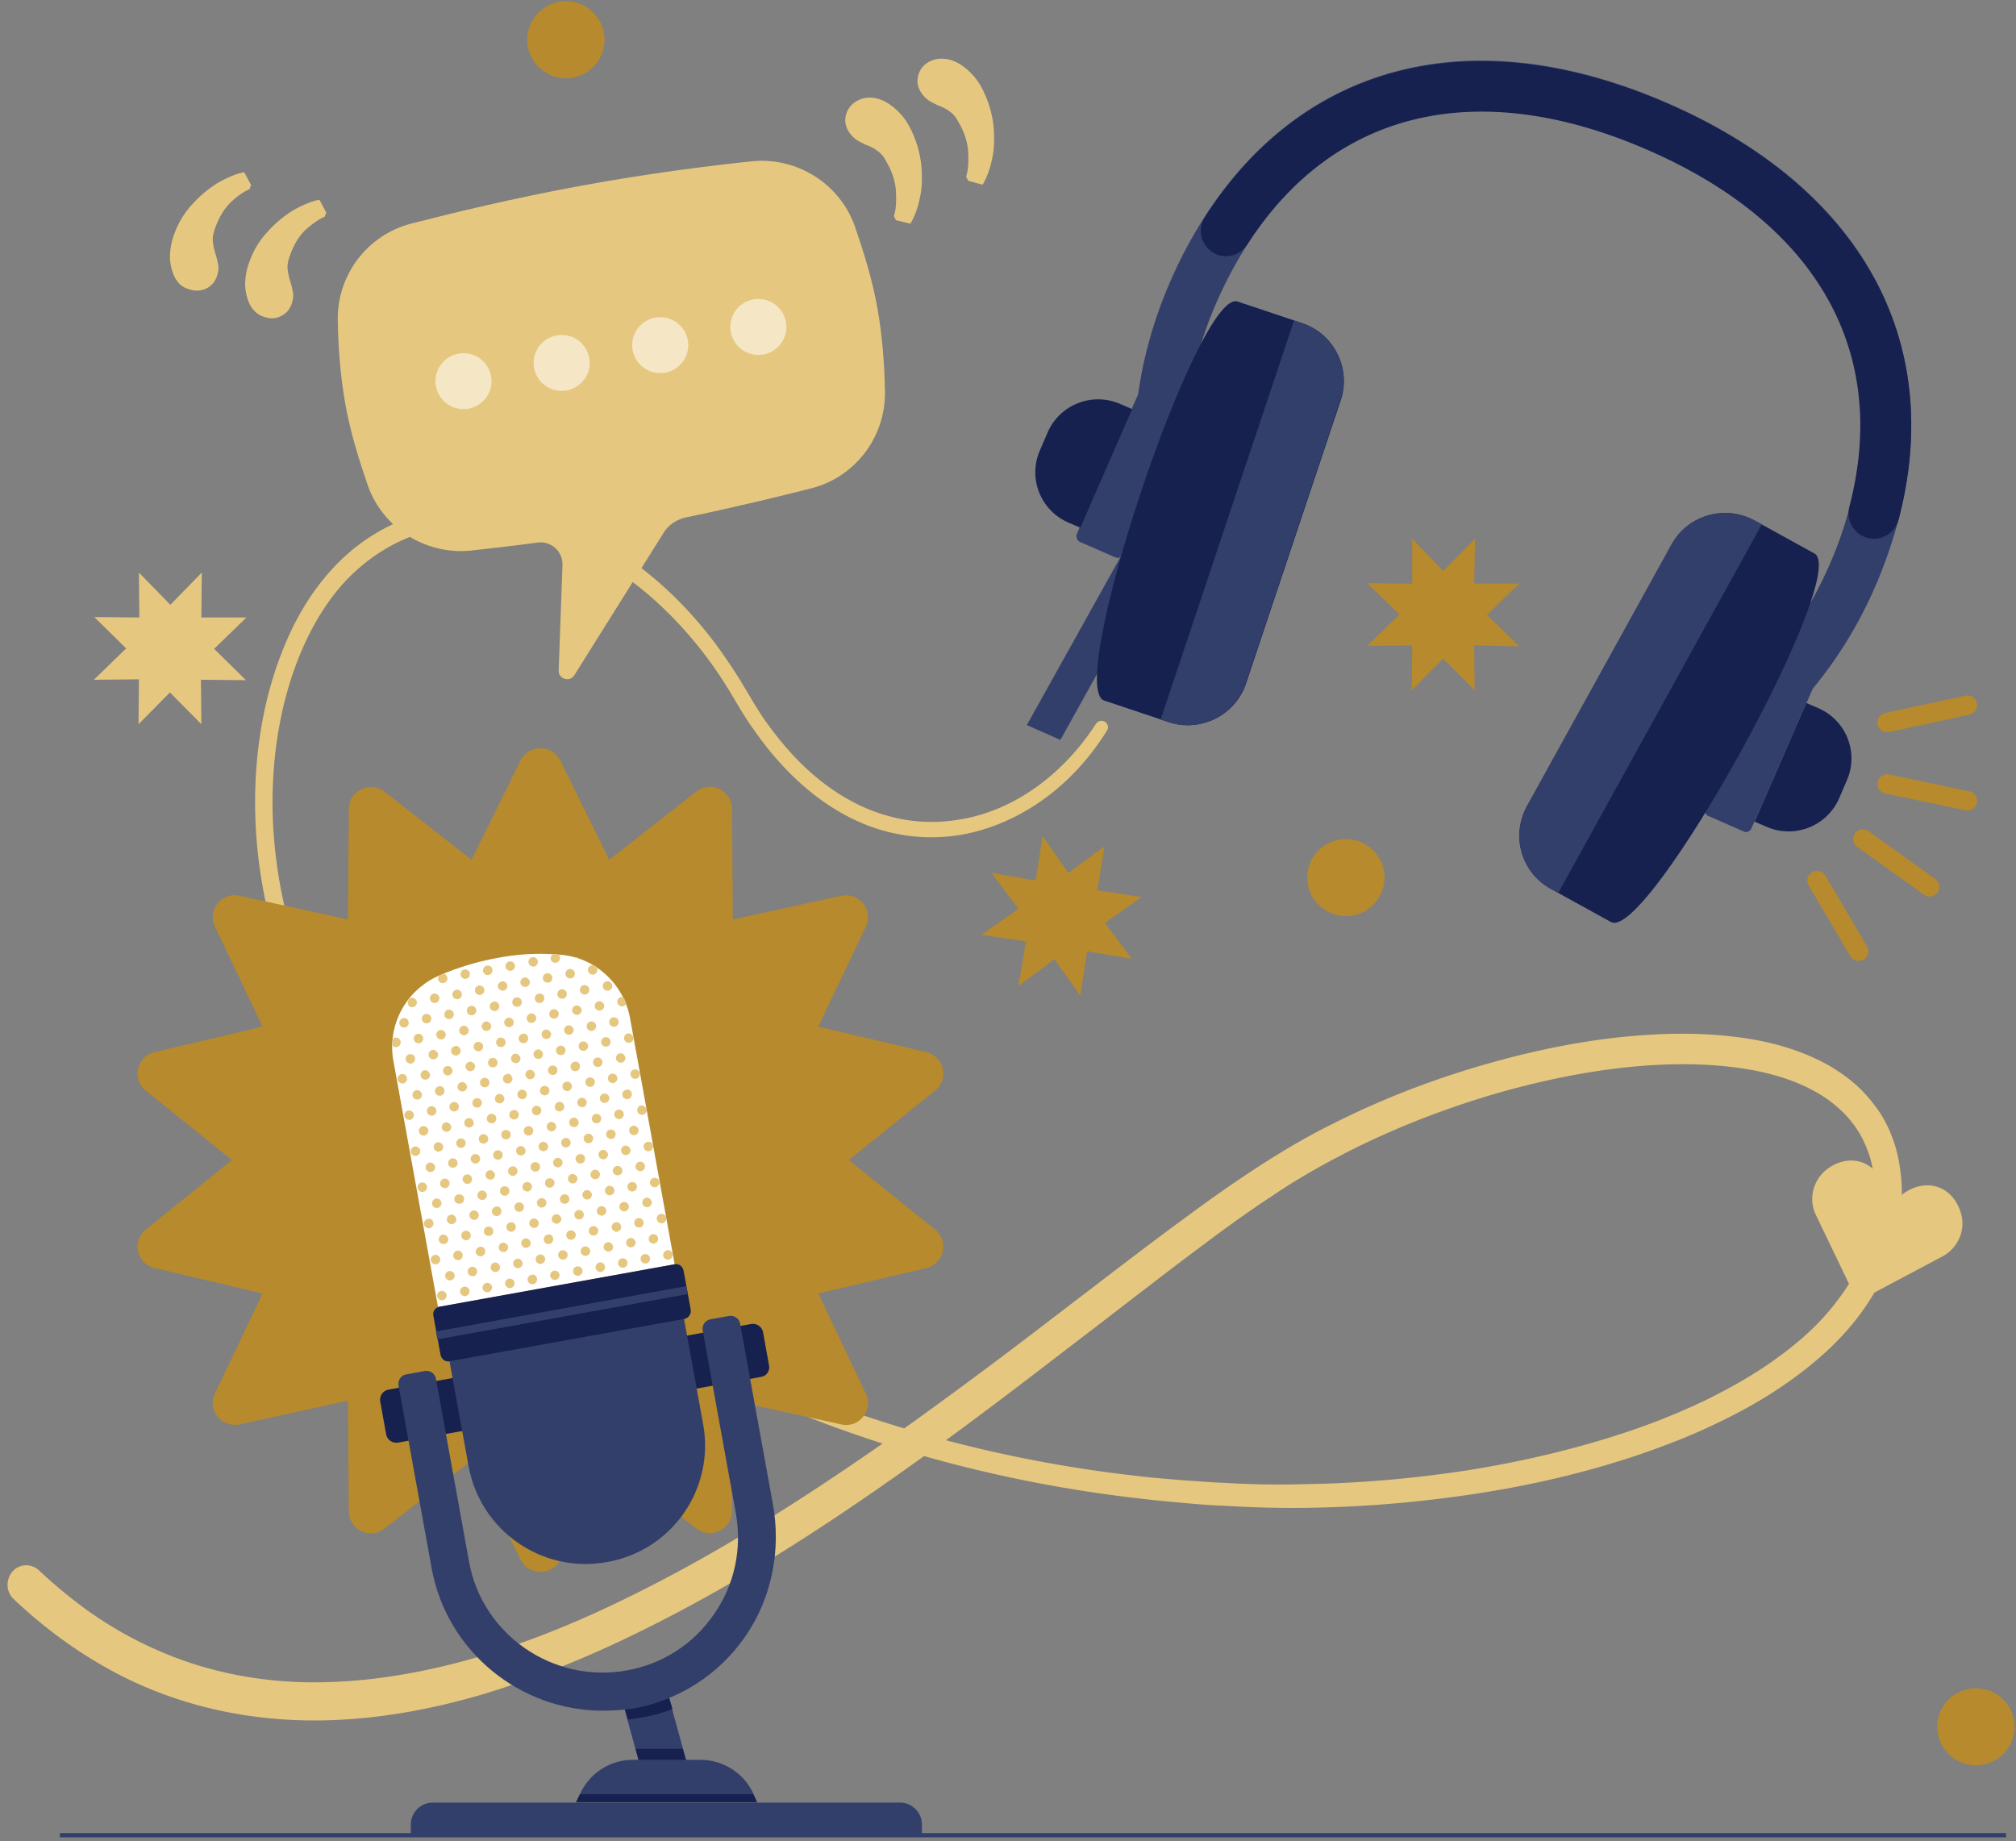
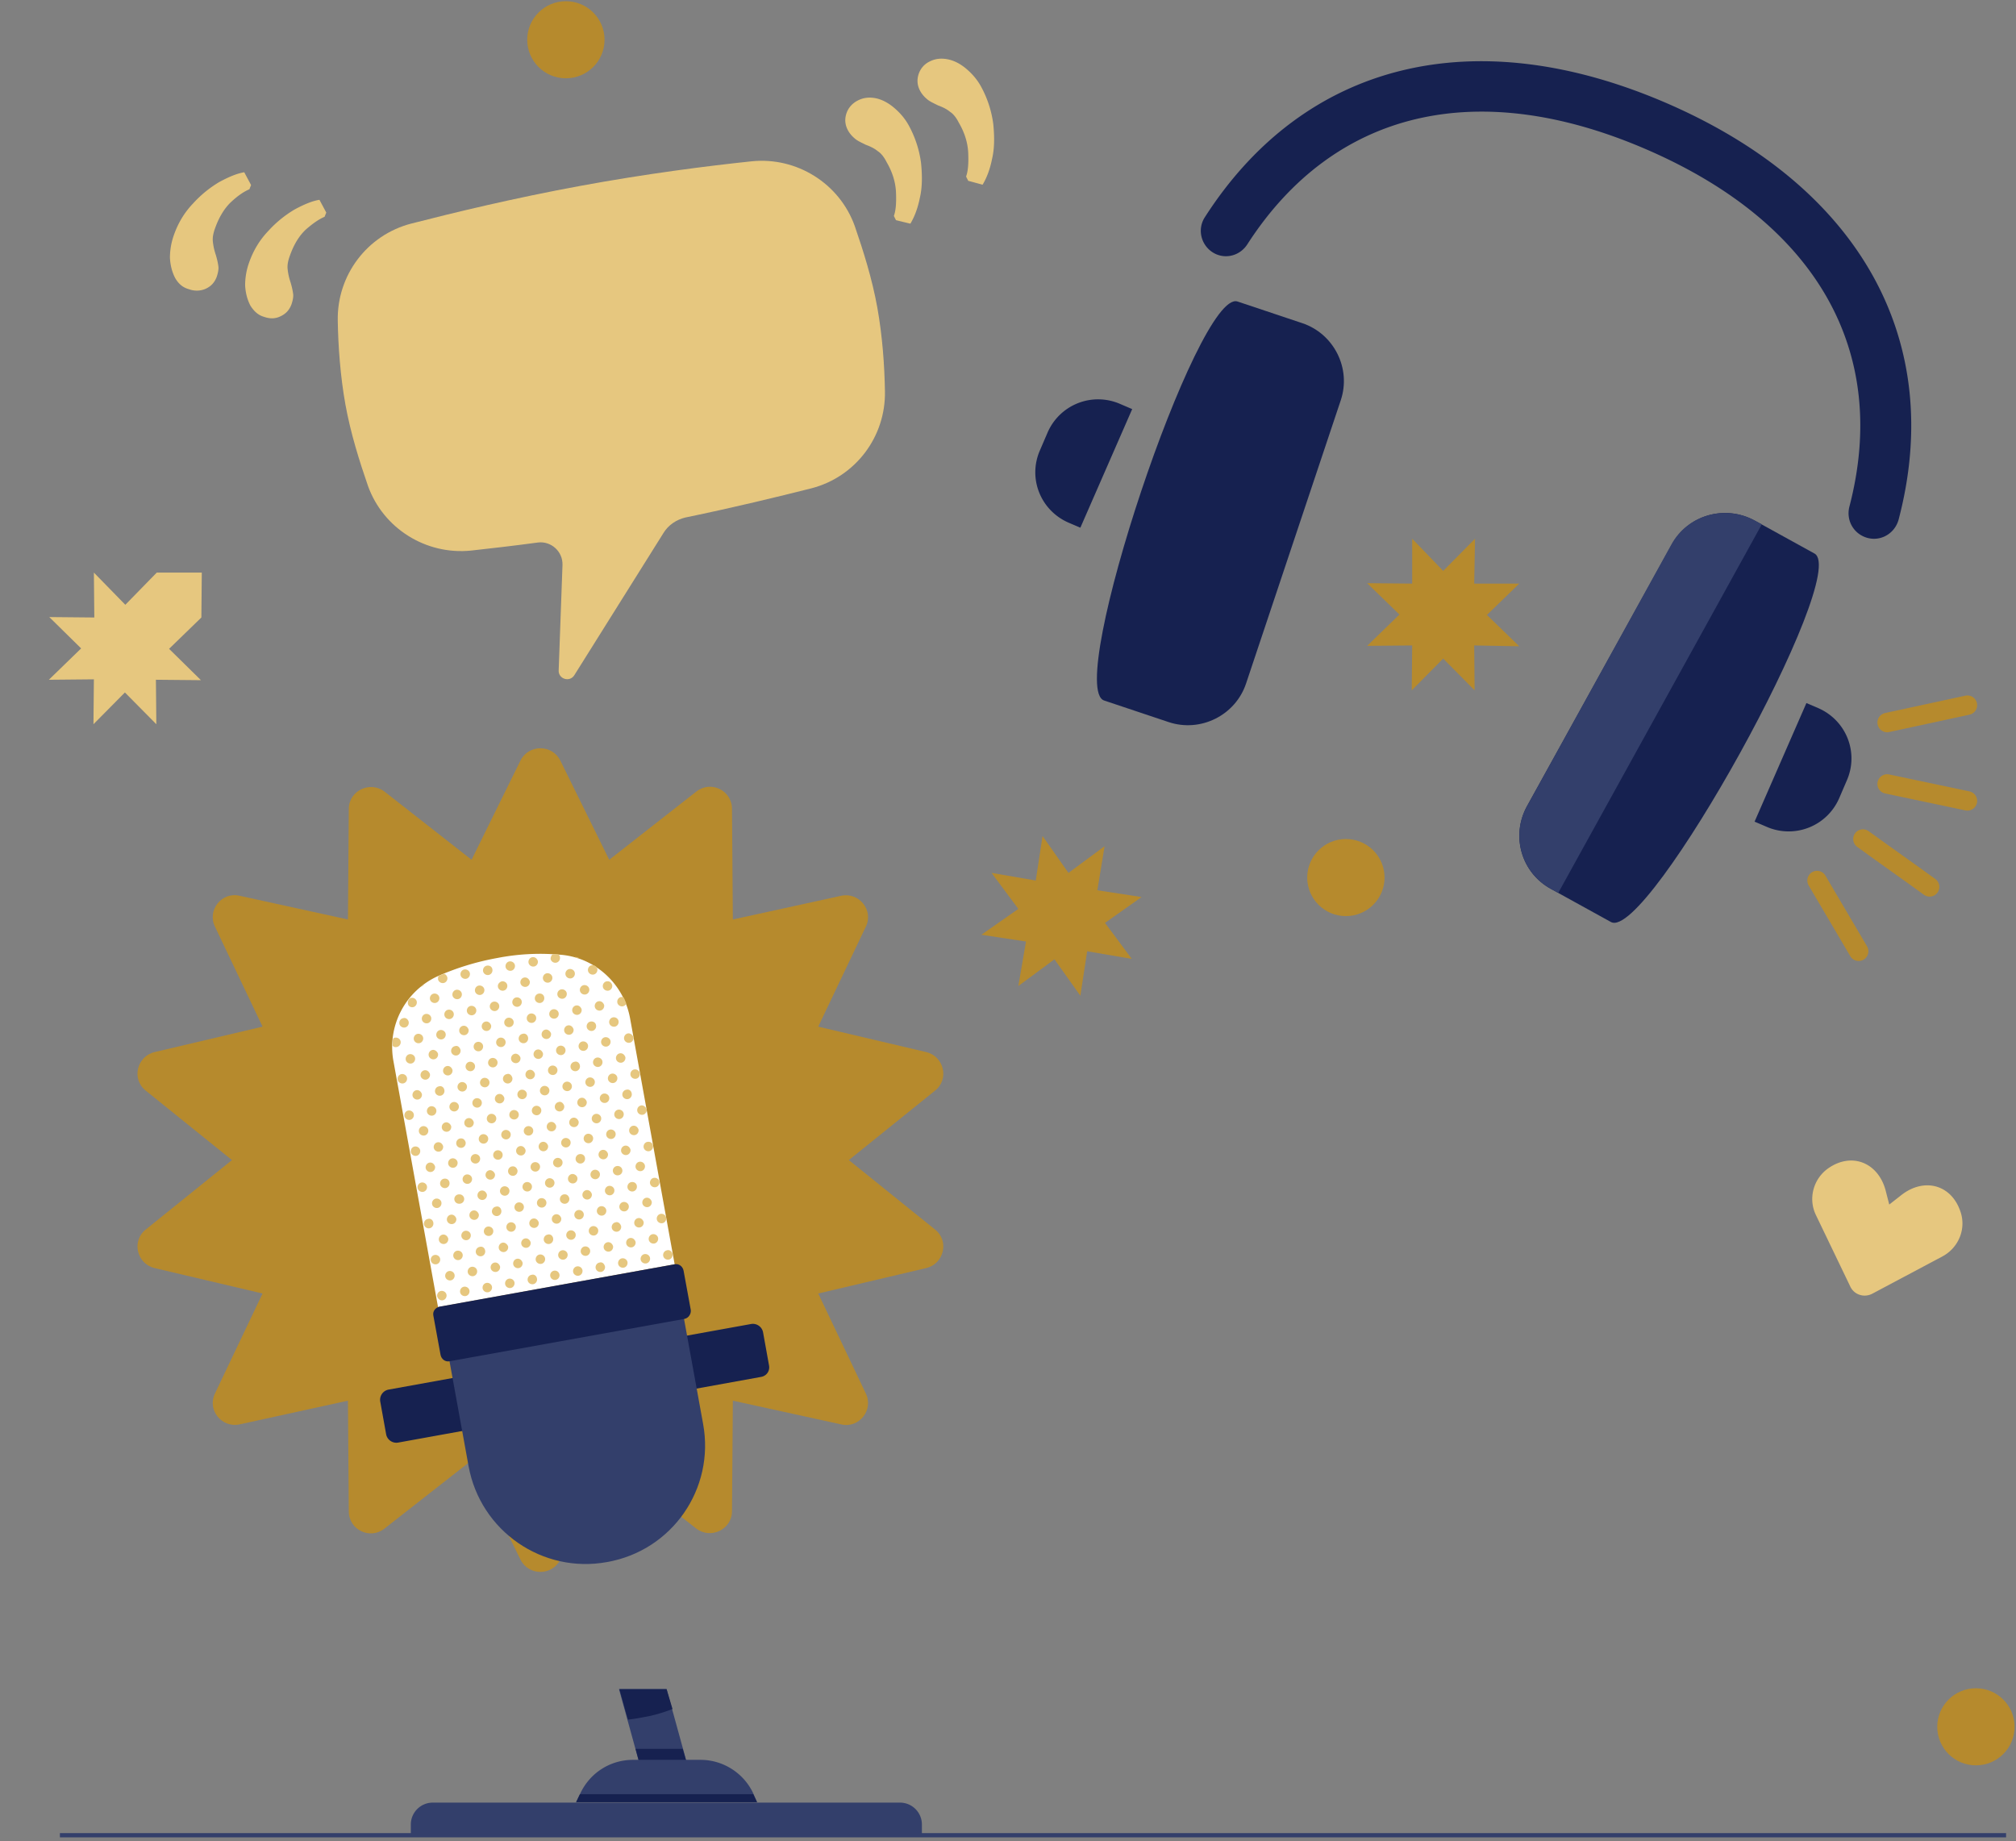
<svg xmlns="http://www.w3.org/2000/svg" width="392" height="358" viewBox="0 0 392 358" fill="none">
  <rect x="0" y="0" width="392" height="358" fill="#808080" stroke="none" />
-   <path d="M215.002 140.466c.464.397.575 1.071.252 1.588-2.906 4.655-6.488 8.783-10.682 12.112-4.462 3.541-9.54 6.177-15.002 7.577-5.463 1.4-11.156 1.4-16.618.082-5.463-1.318-10.541-4.036-15.003-7.577-4.462-3.542-8.309-7.907-11.54-12.601-.847-1.153-1.616-2.389-2.385-3.624l-2.155-3.624c-1.461-2.388-3-4.694-4.693-6.918-6.693-8.813-15.079-16.225-24.773-20.755-4.847-2.306-9.925-3.871-15.156-4.447-5.232-.577-10.463-.165-15.464 1.4-5.001 1.565-9.54 4.365-13.387 8.071-3.847 3.706-6.847 8.401-9.156 13.425-4.616 10.13-6.462 21.578-6.231 32.862.307 11.283 2.693 22.566 7 32.944 4.232 10.377 10.31 19.848 17.696 28.084a132.675 132.675 0 005.693 5.93c2 1.895 4.078 3.707 6.155 5.519a227.402 227.402 0 0012.848 10.377c17.542 13.177 36.853 23.637 57.01 31.297 20.234 7.659 41.314 12.601 62.626 14.907 2.692.329 5.308.494 8.001.741 2.693.165 5.385.412 8.001.494 5.386.33 10.694.412 16.08.247 10.694-.164 21.388-1.153 32.005-2.8 10.54-1.729 21.003-4.2 31.159-7.659a132.283 132.283 0 0014.849-6.095c4.77-2.388 9.463-5.024 13.771-8.236 4.308-3.13 8.309-6.754 11.463-11.036 3.232-4.201 5.617-9.06 6.617-14.249.538-2.553.692-5.271.538-7.906-.153-2.636-.615-5.189-1.615-7.495-1.847-4.694-5.463-8.318-9.848-10.789-4.385-2.471-9.463-3.871-14.618-4.612-5.154-.742-10.386-.906-15.695-.659-10.54.494-21.08 2.553-31.312 5.436-10.233 2.965-20.311 6.836-29.928 11.777-4.77 2.471-9.464 5.106-13.926 8.154-4.539 2.965-9.001 6.177-13.387 9.471-8.847 6.589-17.541 13.425-26.312 20.096-8.77 6.754-17.618 13.507-26.619 20.014-18.003 13.013-36.545 25.284-56.471 35.085-9.925 4.942-20.234 9.142-30.852 12.354-10.617 3.13-21.695 5.106-32.851 5.106-11.156 0-22.465-2.059-33.006-6.588-5.231-2.224-10.232-5.107-14.925-8.401-3.686-2.588-7.182-5.48-10.488-8.597-1.528-1.44-1.592-3.828-.206-5.404 1.328-1.511 3.657-1.565 5.12-.186a96.237 96.237 0 009.498 7.845c4.308 3.047 8.924 5.683 13.694 7.742 9.54 4.2 19.927 6.177 30.313 6.177 10.463 0 20.926-1.812 31.082-4.695 10.232-2.965 20.157-7 29.851-11.777 19.388-9.471 37.776-21.496 55.702-34.262a1025.939 1025.939 0 0026.542-19.766c8.771-6.672 17.542-13.507 26.543-20.096 4.462-3.295 9.002-6.507 13.695-9.554 4.693-3.047 9.54-5.93 14.541-8.401 9.924-5.024 20.311-8.977 30.928-11.942s21.465-5.024 32.544-5.518c5.539-.247 11.078-.082 16.695.741 5.539.824 11.155 2.389 16.31 5.271 2.539 1.483 5.078 3.295 7.155 5.601 1.077 1.153 2 2.388 2.924 3.706.846 1.4 1.615 2.8 2.154 4.283 1.231 2.965 1.769 6.177 2 9.306.154 3.13-.077 6.26-.692 9.389-1.231 6.177-4.078 11.778-7.694 16.555-3.616 4.777-8.001 8.648-12.617 12.024-4.616 3.377-9.54 6.177-14.541 8.566-5.001 2.471-10.156 4.447-15.387 6.259-10.464 3.542-21.158 6.012-32.006 7.66a240.03 240.03 0 01-32.62 2.718c-5.463.082-10.925-.083-16.311-.412-2.692-.083-5.462-.33-8.155-.577-2.693-.247-5.462-.494-8.155-.823-21.619-2.471-43.084-7.577-63.549-15.484a240.661 240.661 0 01-57.856-32.121c-4.462-3.376-8.77-6.918-13.002-10.542-2.077-1.894-4.231-3.706-6.232-5.682-2.077-1.977-4-4.036-5.924-6.177-7.54-8.566-13.848-18.449-18.233-29.238-4.386-10.79-6.925-22.567-7.156-34.345-.23-11.777 1.77-23.802 6.694-34.508 2.462-5.354 5.77-10.295 9.925-14.331 4.154-4.036 9.232-7.083 14.617-8.73 5.386-1.73 11.08-2.142 16.619-1.483 5.539.66 10.924 2.306 16.002 4.777 10.156 4.859 18.849 12.601 25.697 21.743a113.867 113.867 0 014.847 7.166l2.154 3.623a89.659 89.659 0 002.231 3.542c3.154 4.53 6.77 8.73 11.002 12.107 4.231 3.377 9.001 5.93 14.079 7.165 5.078 1.318 10.386 1.236 15.541 0 5.078-1.235 9.925-3.706 14.156-7.083 3.852-3.074 7.194-6.83 9.91-11.021.421-.649 1.318-.793 1.905-.29z" fill="#E6C77F" />
  <path d="M166.208 43.968c-2.974-8.318-11.317-13.507-20.073-12.601-8.591.906-20.322 2.388-33.291 4.777-12.97 2.388-24.534 5.189-32.878 7.33-8.59 2.224-14.456 10.048-14.29 18.86.082 5.024.495 10.79 1.486 16.308.991 5.518 2.726 11.036 4.378 15.813 2.974 8.318 11.318 13.507 20.074 12.601 3.717-.412 8.095-.906 12.969-1.565 2.561-.329 4.874 1.73 4.791 4.365l-.743 20.508c-.083 1.647 2.148 2.388 3.056.906l17.348-27.673c.909-1.483 2.478-2.553 4.213-2.965 9.582-1.977 18.008-4.036 24.534-5.683 8.591-2.224 14.457-10.048 14.291-18.86-.082-5.024-.495-10.79-1.487-16.308-.991-5.518-2.726-11.036-4.378-15.813z" fill="#E6C77F" />
-   <path d="M90.128 79.548c3.011 0 5.452-2.434 5.452-5.436s-2.441-5.436-5.452-5.436-5.452 2.434-5.452 5.436 2.44 5.436 5.452 5.436zM109.21 76.006c3.011 0 5.452-2.433 5.452-5.436 0-3.002-2.441-5.435-5.452-5.435s-5.452 2.433-5.452 5.435c0 3.003 2.441 5.436 5.452 5.436zM128.376 72.547c3.011 0 5.452-2.434 5.452-5.436s-2.441-5.436-5.452-5.436-5.452 2.434-5.452 5.436 2.441 5.436 5.452 5.436zM147.458 69.006c3.011 0 5.452-2.434 5.452-5.436s-2.441-5.436-5.452-5.436-5.452 2.434-5.452 5.436 2.441 5.436 5.452 5.436z" fill="#F5E7C6" />
  <path d="M108.96 147.907l9.5 19.272 16.934-13.26c2.809-2.224 6.939-.247 6.939 3.377l.165 21.496 21.065-4.613c3.47-.741 6.361 2.801 4.791 6.013l-9.252 19.437 20.983 4.941c3.469.824 4.543 5.271 1.734 7.495l-16.769 13.507 16.769 13.507c2.809 2.224 1.735 6.672-1.734 7.495l-20.983 4.942 9.252 19.437c1.57 3.212-1.321 6.836-4.791 6.012l-21.065-4.612-.165 21.496c0 3.541-4.13 5.518-6.939 3.377l-16.934-13.26-9.5 19.272c-1.57 3.212-6.196 3.212-7.765 0l-9.5-19.272-16.935 13.26c-2.808 2.223-6.939.247-6.939-3.377l-.165-21.496-21.065 4.612c-3.47.741-6.36-2.8-4.79-6.012l9.251-19.437-20.982-4.942c-3.47-.823-4.544-5.271-1.735-7.495l16.77-13.507-16.77-13.507c-2.809-2.224-1.735-6.671 1.735-7.495l20.982-4.941-9.252-19.437c-1.57-3.212 1.322-6.836 4.791-6.013l21.065 4.613.165-21.496c0-3.542 4.13-5.518 6.94-3.377l16.934 13.26 9.5-19.272c1.569-3.212 6.195-3.212 7.765 0z" fill="#B68A2D" />
  <path d="M134.237 345.241h-9.252l-4.626-16.801h9.252l4.626 16.801z" fill="#333F6B" />
  <path d="M132.751 340.053h-9.169l1.404 5.188h9.252l-1.487-5.188z" fill="#162150" />
  <path d="M179.342 356.854h-99.46v-2.059a4.26 4.26 0 014.296-4.283h90.786a4.26 4.26 0 014.295 4.283v2.059h.083zM147.208 350.43h-35.19l.908-1.894c1.9-3.871 5.783-6.342 10.161-6.342h13.134c4.296 0 8.261 2.471 10.161 6.342l.826 1.894z" fill="#333F6B" />
  <path d="M146.465 348.865h-33.704l-.743 1.566h35.19l-.743-1.566zM129.611 328.44h-9.17l1.653 5.93c.908-.083 1.817-.247 2.726-.412 2.065-.33 4.047-.906 5.947-1.647l-1.156-3.871z" fill="#162150" />
  <path d="M96.653 186.286a51.106 51.106 0 00-11.565 3.542 15.137 15.137 0 00-8.591 16.472l8.674 47.851 46.012-8.318-8.674-47.852c-1.239-6.753-6.939-11.942-13.795-12.354a43.298 43.298 0 00-12.06.659z" fill="#fff" />
  <path d="M103.51 186.121c-.496.082-.826.577-.743 1.071.082.495.578.824 1.073.742.496-.083.827-.577.744-1.071-.165-.495-.578-.824-1.074-.742zM112.432 235.29c-.496.083-.826.577-.744 1.071.083.495.579.824 1.074.742.496-.082.826-.577.744-1.071-.083-.495-.578-.824-1.074-.742zM113.67 242.373c-.495.083-.826.577-.743 1.071.082.495.578.824 1.074.742.495-.082.826-.577.743-1.071-.083-.495-.578-.824-1.074-.742zM107.557 196.252c-.496.082-.826.576-.744 1.071.083.494.579.824 1.074.741.496-.082.826-.576.744-1.071-.083-.494-.578-.824-1.074-.741zM106.319 189.251c-.496.082-.826.577-.744 1.071.083.495.578.824 1.074.742.496-.083.826-.577.744-1.071-.083-.495-.579-.825-1.074-.742zM106.071 200.205c-.496.082-.827.577-.744 1.071.083.495.578.824 1.074.742.496-.083.826-.577.743-1.071-.165-.495-.66-.824-1.073-.742zM108.879 203.335c-.495.082-.826.576-.743 1.071.082.494.578.824 1.074.741.495-.082.826-.576.743-1.071-.083-.494-.578-.824-1.074-.741zM104.748 193.204c-.495.083-.826.577-.743 1.072.082.494.578.824 1.074.741.495-.082.826-.577.743-1.071-.082-.577-.578-.824-1.074-.742zM109.871 221.289c-.495.083-.826.577-.743 1.071.082.495.578.824 1.074.742.495-.082.826-.577.743-1.071-.082-.495-.578-.824-1.074-.742zM108.633 214.288c-.496.083-.826.577-.743 1.071.082.495.578.825 1.073.742.496-.082.827-.577.744-1.071-.165-.577-.661-.907-1.074-.742zM107.309 207.205c-.496.083-.826.577-.744 1.072.083.494.579.824 1.074.741.496-.082.826-.576.744-1.071-.083-.494-.579-.824-1.074-.742zM111.194 228.29c-.496.082-.826.577-.744 1.071.083.494.578.824 1.074.742.496-.083.826-.577.744-1.072-.083-.494-.661-.824-1.074-.741zM110.449 199.381c-.495.083-.826.577-.743 1.072.083.494.578.824 1.074.741.496-.082.826-.577.743-1.071-.165-.495-.578-.824-1.074-.742zM109.127 192.381c-.495.082-.826.576-.743 1.071.082.494.578.824 1.074.741.495-.082.826-.576.743-1.071-.083-.494-.578-.824-1.074-.741zM110.117 210.335c-.495.083-.826.577-.743 1.071.083.495.578.824 1.074.742.496-.082.826-.577.743-1.071-.082-.495-.578-.824-1.074-.742zM108.547 185.545h-1.073c-.248.165-.413.577-.413.907.082.494.578.824 1.073.741.496-.082.827-.577.744-1.071 0-.247-.165-.412-.331-.577zM111.688 206.464c-.496.083-.826.577-.744 1.072.083.494.579.824 1.074.741.496-.082.826-.577.744-1.071-.083-.577-.579-.907-1.074-.742zM113.01 213.465c-.496.082-.826.577-.743 1.071.082.494.578.824 1.073.742.496-.083.827-.577.744-1.072-.165-.494-.578-.824-1.074-.741zM111.44 217.336c-.496.082-.826.577-.744 1.071.083.494.578.824 1.074.742.496-.083.826-.577.744-1.072-.166-.494-.579-.824-1.074-.741zM112.678 224.419c-.496.082-.826.577-.743 1.071.082.494.578.824 1.073.742.496-.083.826-.577.744-1.072-.083-.576-.578-.824-1.074-.741zM114.002 231.419c-.495.083-.826.577-.743 1.072.082.494.578.824 1.074.741.495-.082.826-.577.743-1.071-.165-.494-.578-.824-1.074-.742zM115.24 238.42c-.495.082-.826.577-.743 1.071.083.495.578.824 1.074.742.496-.083.826-.577.743-1.072-.082-.494-.578-.824-1.074-.741zM116.563 245.503c-.496.082-.826.577-.744 1.071.083.495.579.824 1.074.742.496-.083.826-.577.744-1.072-.166-.576-.579-.906-1.074-.741zM104.17 215.03c-.495.082-.826.577-.743 1.071.082.495.578.824 1.074.742.495-.083.826-.577.743-1.071-.083-.495-.578-.824-1.074-.742zM101.61 201.028c-.496.083-.826.577-.744 1.072.083.494.578.824 1.074.741.496-.082.826-.577.744-1.071-.083-.577-.579-.907-1.074-.742zM102.932 208.029c-.496.082-.826.577-.744 1.071.083.495.579.824 1.074.742.496-.083.826-.577.744-1.071-.165-.495-.578-.824-1.074-.742zM103.922 225.984c-.496.082-.826.577-.743 1.071.082.494.578.824 1.074.742.495-.083.826-.577.743-1.072-.083-.494-.578-.824-1.074-.741zM106.731 229.113c-.496.083-.826.577-.744 1.071.083.495.579.824 1.074.742.496-.082.826-.577.744-1.071-.083-.495-.579-.824-1.074-.742zM105.492 222.03c-.495.083-.826.577-.743 1.071.083.495.578.824 1.074.742.496-.082.826-.577.743-1.071-.165-.495-.578-.824-1.074-.742zM100.371 193.945c-.495.083-.826.577-.743 1.071.082.495.578.824 1.074.742.495-.082.826-.577.743-1.071-.082-.495-.578-.824-1.074-.742zM107.887 248.881a.908.908 0 00.909-.907.908.908 0 00-1.817 0c0 .501.406.907.908.907zM99.05 186.945c-.497.082-.827.577-.744 1.071.082.495.578.824 1.073.742.496-.083.827-.577.744-1.071-.083-.495-.578-.824-1.074-.742zM105.162 232.984c-.495.083-.826.577-.743 1.072.083.494.578.824 1.074.741.495-.082.826-.577.743-1.071-.082-.494-.578-.824-1.074-.742zM96.82 191.887c.082.494.578.824 1.073.742.496-.083.826-.577.744-1.072-.083-.494-.579-.824-1.074-.741-.496.165-.826.577-.744 1.071zM106.483 240.067c-.496.082-.826.577-.744 1.071.083.495.578.824 1.074.742.496-.082.826-.577.744-1.071-.083-.577-.579-.907-1.074-.742zM109.623 232.243c-.495.082-.826.577-.743 1.071.082.495.578.824 1.074.742.495-.083.826-.577.743-1.071-.165-.577-.578-.824-1.074-.742zM107.063 218.159c-.496.083-.826.577-.744 1.072.083.494.579.824 1.074.741.496-.082.826-.577.744-1.071-.166-.494-.579-.824-1.074-.742zM108.301 225.16c-.496.082-.826.577-.743 1.071.082.495.578.824 1.073.742.496-.082.827-.577.744-1.071-.083-.495-.578-.824-1.074-.742zM110.862 239.244c-.496.082-.826.576-.744 1.071.083.494.578.824 1.074.741.496-.082.826-.576.743-1.071-.082-.494-.578-.824-1.073-.741zM112.184 246.244c-.496.082-.826.577-.744 1.071.083.495.579.824 1.074.742.496-.082.826-.577.744-1.071-.083-.495-.578-.824-1.074-.742zM109.291 243.114c-.495.083-.826.577-.743 1.072.082.494.578.824 1.074.741.495-.082.826-.577.743-1.071-.082-.494-.578-.824-1.074-.742zM105.74 211.159c-.495.082-.826.577-.743 1.071.083.494.578.824 1.074.742.496-.083.826-.577.743-1.072-.082-.494-.578-.824-1.074-.741zM104.502 204.076c-.495.082-.826.577-.743 1.071.082.494.578.824 1.074.742.495-.083.826-.577.743-1.072-.165-.494-.578-.824-1.074-.741zM101.94 190.075c-.496.082-.826.576-.744 1.071.083.494.578.824 1.074.741.496-.082.826-.576.744-1.071-.166-.494-.579-.824-1.074-.741zM108.053 236.114c-.496.083-.826.577-.743 1.071.082.495.578.824 1.073.742.496-.082.827-.577.744-1.071-.165-.495-.578-.824-1.074-.742zM103.178 197.075c-.496.082-.826.577-.743 1.071.082.495.578.824 1.073.742.496-.083.826-.577.744-1.072-.083-.494-.578-.824-1.074-.741zM124.078 236.855c-.495.083-.826.577-.743 1.071.083.495.578.824 1.074.742.495-.082.826-.577.743-1.071-.165-.495-.578-.824-1.074-.742zM117.965 190.816c-.496.082-.826.577-.743 1.071.082.495.578.824 1.074.742.495-.083.826-.577.743-1.071-.165-.577-.578-.824-1.074-.742zM120.526 204.817c-.496.082-.826.577-.744 1.071.083.495.578.824 1.074.742.496-.082.826-.577.744-1.071-.166-.495-.579-.824-1.074-.742zM124.328 225.901c-.495.083-.826.577-.743 1.072.083.494.578.824 1.074.741.495-.082.826-.577.743-1.071-.082-.495-.578-.824-1.074-.742zM121.766 211.9c-.496.082-.826.577-.744 1.071.083.495.579.824 1.074.742.496-.082.826-.577.744-1.071-.083-.577-.578-.907-1.074-.742zM123.088 218.901c-.496.082-.826.576-.743 1.071.082.494.578.824 1.074.741.495-.082.826-.576.743-1.071-.165-.494-.578-.824-1.074-.741zM119.205 197.817c-.495.082-.826.576-.743 1.071.082.494.578.824 1.074.741.495-.082.826-.576.743-1.071-.082-.494-.578-.824-1.074-.741zM118.957 208.77c-.495.083-.826.577-.743 1.071.082.495.578.824 1.074.742.495-.082.826-.577.743-1.071-.082-.495-.578-.824-1.074-.742zM125.319 243.856c-.496.082-.826.576-.744 1.071.083.494.578.824 1.074.741.496-.082.826-.576.744-1.071-.083-.494-.579-.824-1.074-.741zM120.198 215.771c-.496.082-.827.577-.744 1.071.083.495.578.824 1.074.742.496-.083.826-.577.743-1.071-.082-.495-.578-.824-1.073-.742zM121.518 222.772c-.496.082-.826.576-.744 1.071.083.494.579.824 1.074.742.496-.083.826-.577.744-1.072-.165-.494-.579-.824-1.074-.741zM122.758 229.855c-.496.082-.826.577-.743 1.071.082.494.578.824 1.073.742.496-.083.827-.577.744-1.072-.083-.576-.578-.824-1.074-.741zM127.135 229.031c-.496.082-.826.577-.743 1.071.082.495.578.824 1.073.742.496-.083.827-.577.744-1.071-.083-.495-.578-.824-1.074-.742zM129.698 243.115c-.496.082-.827.576-.744 1.071.083.494.578.824 1.074.741.496-.082.826-.576.743-1.071-.082-.494-.578-.906-1.073-.741zM128.457 236.032c-.495.082-.826.576-.743 1.071.082.494.578.824 1.074.742.495-.083.826-.577.743-1.072-.082-.494-.578-.824-1.074-.741zM80.296 195.841c.496-.083.826-.577.743-1.072-.082-.494-.578-.824-1.073-.741-.166 0-.248.082-.33.165-.084.082-.166.247-.249.329-.082.165-.082.33-.082.495 0 .576.495.906.991.824zM117.635 201.687c-.496.083-.826.577-.743 1.072.082.494.578.824 1.073.741.496-.082.827-.577.744-1.071-.083-.494-.578-.824-1.074-.742zM114.248 220.466c-.495.082-.826.576-.743 1.071.082.494.578.824 1.074.741.495-.082.826-.576.743-1.071-.082-.494-.578-.824-1.074-.741zM125.895 222.03c-.496.083-.826.577-.744 1.072.083.494.579.824 1.074.741.496-.082.826-.577.744-1.071-.083-.577-.579-.824-1.074-.742zM126.889 239.985c-.496.082-.826.577-.744 1.071.083.494.579.824 1.074.742.496-.083.826-.577.744-1.072-.083-.494-.578-.824-1.074-.741zM125.649 232.902c-.496.082-.826.576-.744 1.071.083.494.578.824 1.074.741.496-.082.826-.576.744-1.071-.166-.494-.579-.824-1.074-.741zM123.336 207.947c-.495.082-.826.577-.743 1.071.082.494.578.824 1.074.742.495-.083.826-.577.743-1.072-.083-.494-.578-.824-1.074-.741zM124.657 214.947c-.496.083-.827.577-.744 1.071.083.495.578.824 1.074.742.496-.082.826-.577.743-1.071-.165-.495-.66-.824-1.073-.742zM115.074 187.686c-.495.083-.826.577-.743 1.071.083.495.578.825 1.074.742.496-.082.826-.577.743-1.071 0-.165-.165-.33-.247-.495-.166-.082-.248-.164-.413-.247h-.414zM115.819 216.594c-.496.083-.826.577-.744 1.072.083.494.578.824 1.074.741.496-.082.826-.577.744-1.071-.083-.494-.579-.824-1.074-.742zM114.578 209.512c-.495.082-.826.576-.743 1.071.083.494.578.824 1.074.741.495-.082.826-.576.743-1.071-.082-.494-.578-.824-1.074-.741zM118.379 230.596c-.495.082-.826.576-.743 1.071.082.494.578.824 1.074.741.495-.082.826-.576.743-1.071-.083-.494-.578-.824-1.074-.741zM113.258 202.511c-.496.082-.826.577-.743 1.071.082.495.578.824 1.073.742.496-.083.827-.577.744-1.071-.083-.495-.578-.824-1.074-.742zM120.94 244.679c-.496.083-.826.577-.744 1.072.083.494.578.824 1.074.741.496-.082.826-.577.744-1.071-.083-.494-.579-.824-1.074-.742zM117.139 223.595c-.496.083-.826.577-.744 1.071.083.495.579.824 1.074.742.496-.082.826-.577.744-1.071-.165-.495-.578-.824-1.074-.742zM112.018 195.51c-.496.083-.826.577-.744 1.072.083.494.579.824 1.074.741.496-.082.826-.577.744-1.071-.165-.494-.579-.824-1.074-.742zM115.571 227.466c-.496.083-.827.577-.744 1.071.083.495.578.824 1.074.742.496-.082.826-.577.743-1.071-.082-.495-.578-.824-1.073-.742zM118.131 241.549c-.496.083-.826.577-.743 1.072.082.494.578.824 1.074.741.495-.082.826-.576.743-1.071-.165-.494-.578-.824-1.074-.742zM110.698 188.428c-.496.082-.827.576-.744 1.071.083.494.578.824 1.074.741.496-.082.826-.576.743-1.071-.082-.494-.578-.824-1.073-.741zM116.809 234.549c-.496.083-.826.577-.744 1.071.083.495.579.824 1.074.742.496-.082.826-.577.744-1.071-.083-.495-.579-.824-1.074-.742zM112.597 186.287l-.743-.248c.165.248.413.33.743.248zM120.114 228.537a.906.906 0 100-1.812.907.907 0 100 1.812zM118.627 219.642c-.495.082-.826.577-.743 1.071.082.495.578.824 1.074.742.495-.083.826-.577.743-1.071-.083-.495-.578-.824-1.074-.742zM121.188 233.726c-.496.082-.826.576-.744 1.071.083.494.579.824 1.074.741.496-.082.826-.576.744-1.071-.083-.494-.579-.824-1.074-.741zM122.51 240.726c-.496.082-.826.577-.743 1.071.082.495.578.824 1.073.742.496-.083.827-.577.744-1.071-.165-.495-.578-.824-1.074-.742zM119.699 237.679c-.495.082-.826.576-.743 1.071.083.494.578.824 1.074.742.496-.083.826-.577.743-1.072-.165-.577-.66-.906-1.074-.741zM117.389 212.642c-.496.082-.826.576-.744 1.071.083.494.579.824 1.074.741.496-.082.826-.576.744-1.071-.083-.494-.578-.824-1.074-.741zM116.397 194.687c-.496.082-.826.576-.744 1.071.083.494.579.824 1.074.742.496-.083.826-.577.744-1.072-.166-.494-.579-.824-1.074-.741zM113.504 191.557c-.495.082-.826.577-.743 1.071.082.495.578.824 1.074.742.495-.082.826-.577.743-1.071-.083-.495-.578-.824-1.074-.742zM114.828 198.64c-.495.083-.826.577-.743 1.071.083.495.578.824 1.074.742.495-.082.826-.577.743-1.071-.082-.577-.578-.824-1.074-.742zM116.067 205.641c-.496.082-.826.576-.744 1.071.083.494.578.824 1.074.741.496-.082.826-.576.744-1.071-.083-.494-.579-.824-1.074-.741zM89.715 210.417c-.496.083-.826.577-.743 1.072.082.494.578.824 1.074.741.495-.082.826-.577.743-1.071-.083-.494-.578-.824-1.074-.742zM85.336 211.241c-.495.083-.826.577-.743 1.071.082.495.578.824 1.074.742.495-.082.826-.577.743-1.071-.082-.577-.578-.907-1.074-.742zM84.096 204.158c-.496.083-.826.577-.743 1.071.082.495.578.824 1.073.742.496-.082.826-.577.744-1.071-.165-.495-.661-.824-1.074-.742zM86.656 218.242c-.495.082-.826.576-.743 1.071.083.494.578.824 1.074.741.496-.082.826-.576.743-1.071-.165-.494-.66-.824-1.074-.741zM87.897 225.242c-.496.083-.826.577-.744 1.071.083.495.578.824 1.074.742.496-.082.826-.577.744-1.071-.083-.495-.579-.824-1.074-.742zM89.301 234.056a.908.908 0 100-1.813.908.908 0 100 1.813zM86.328 229.196c-.495.082-.826.576-.743 1.071.083.494.578.824 1.074.741.495-.082.826-.576.743-1.071-.082-.577-.578-.824-1.074-.741zM90.21 250.197c-.496.083-.827.577-.744 1.072.082.494.578.824 1.074.741.495-.082.826-.577.743-1.071-.082-.494-.578-.824-1.074-.742zM87.649 236.196c-.496.083-.826.577-.744 1.071.083.495.579.824 1.074.742.496-.082.826-.577.744-1.071-.166-.495-.579-.824-1.074-.742zM82.776 197.158c-.496.082-.826.576-.744 1.071.083.494.578.824 1.074.741.496-.082.826-.576.744-1.071-.083-.494-.579-.824-1.074-.741zM88.889 243.197c-.496.082-.826.577-.743 1.071.082.495.578.824 1.073.742.496-.083.826-.577.744-1.071-.083-.495-.578-.824-1.074-.742zM88.475 203.417c-.496.082-.826.577-.744 1.071.083.494.579.824 1.074.742.496-.083.826-.577.744-1.072-.166-.576-.579-.906-1.074-.741zM82.444 191.392c-.166.165-.414.33-.579.495.248-.083.496-.247.579-.495zM94.588 249.456c-.495.083-.826.577-.743 1.072.082.494.578.824 1.074.741.495-.082.826-.577.743-1.071-.083-.494-.578-.824-1.074-.742zM92.028 235.372c-.496.083-.827.577-.744 1.072.083.494.578.824 1.074.741.496-.082.826-.576.743-1.071-.165-.494-.578-.824-1.073-.742zM90.705 228.372c-.495.083-.826.577-.743 1.071.082.495.578.824 1.074.742.495-.082.826-.577.743-1.071-.082-.495-.578-.824-1.074-.742zM93.266 242.456c-.496.082-.826.576-.744 1.071.083.494.579.824 1.074.741.496-.082.826-.576.744-1.071-.083-.577-.579-.906-1.074-.741zM87.154 196.334c-.495.082-.825.577-.743 1.071.083.495.578.824 1.074.742.496-.083.826-.577.743-1.071-.082-.495-.578-.824-1.073-.742zM89.467 221.371c-.496.083-.826.577-.743 1.072.082.494.578.824 1.073.741.496-.082.827-.577.744-1.071-.165-.577-.578-.824-1.074-.742zM84.346 193.204c-.496.083-.826.577-.743 1.072.082.494.578.824 1.073.741.496-.082.826-.577.744-1.071-.083-.495-.578-.824-1.074-.742zM85.584 200.288c-.495.082-.826.576-.743 1.071.082.494.578.824 1.074.741.495-.082.826-.576.743-1.071-.082-.494-.578-.824-1.074-.741zM86.906 207.288c-.495.082-.826.577-.743 1.071.083.494.578.824 1.074.742.496-.083.826-.577.743-1.072-.165-.494-.578-.824-1.074-.741zM88.145 214.288c-.496.083-.826.577-.744 1.071.083.495.579.825 1.074.742.496-.082.826-.577.744-1.071-.083-.495-.579-.824-1.074-.742zM90.46 239.326c-.496.082-.827.577-.744 1.071.082.495.578.824 1.074.742.495-.082.826-.577.743-1.071-.082-.495-.578-.824-1.074-.742zM91.698 246.327c-.496.082-.827.576-.744 1.071.083.494.578.824 1.074.741.496-.082.826-.576.743-1.071-.082-.494-.578-.824-1.073-.741zM84.51 244.02c-.496.083-.826.577-.743 1.072.082.494.578.824 1.074.741.495-.082.826-.577.743-1.071-.083-.494-.578-.824-1.074-.742zM78.397 197.981c-.496.083-.826.577-.744 1.071.083.495.578.824 1.074.742.496-.082.826-.577.744-1.071-.083-.495-.579-.907-1.074-.742zM81.95 229.937c-.496.083-.827.577-.744 1.071.083.495.578.824 1.074.742.495-.082.826-.577.743-1.071-.082-.495-.578-.824-1.073-.742zM77.158 203.583c.496-.083.826-.577.744-1.071-.083-.495-.579-.824-1.074-.742a.454.454 0 00-.413.247c-.083.412-.083.824-.083 1.319.248.247.496.329.826.247zM83.188 237.02c-.496.082-.826.577-.744 1.071.083.495.578.824 1.074.742.496-.083.826-.577.744-1.071-.083-.577-.579-.907-1.074-.742zM85.088 222.113c-.495.082-.826.577-.743 1.071.082.494.578.824 1.074.742.495-.083.826-.577.743-1.072-.165-.494-.578-.824-1.074-.741zM120.776 193.863c-.496.082-.826.577-.744 1.071.083.495.578.824 1.074.742.331-.083.578-.247.661-.577-.165-.412-.33-.824-.496-1.154-.165-.082-.33-.082-.495-.082zM122.096 200.946c-.496.082-.826.577-.744 1.071.083.495.579.824 1.074.742.496-.083.826-.577.744-1.071-.165-.495-.661-.824-1.074-.742zM79.389 215.936c-.496.082-.826.577-.743 1.071.082.494.578.824 1.073.742.496-.083.826-.577.744-1.072-.083-.494-.578-.824-1.074-.741zM78.067 208.853c-.496.082-.826.577-.744 1.071.083.494.579.824 1.074.742.496-.083.826-.577.744-1.072-.083-.494-.579-.824-1.074-.741zM86.079 252.834c.495-.083.826-.577.743-1.071-.082-.495-.578-.824-1.074-.742-.495.082-.826.577-.743 1.071.165.495.578.824 1.074.742zM80.627 222.936c-.495.083-.826.577-.743 1.071.082.495.578.824 1.074.742.495-.082.826-.577.743-1.071-.082-.495-.578-.824-1.074-.742zM81.205 201.028c-.495.083-.826.577-.743 1.072.082.494.578.824 1.074.741.495-.082.826-.576.743-1.071-.082-.494-.578-.824-1.074-.742zM86.08 240.067c-.495.082-.826.577-.743 1.071.082.495.578.824 1.074.742.495-.082.826-.577.743-1.071-.165-.495-.578-.824-1.074-.742zM83.766 215.112c-.496.083-.826.577-.744 1.071.083.495.579.824 1.074.742.496-.082.826-.577.744-1.071-.083-.495-.579-.824-1.074-.742zM82.528 208.111c-.496.083-.827.577-.744 1.072.083.494.578.824 1.074.741.496-.082.826-.576.743-1.071-.165-.494-.578-.824-1.073-.742zM87.319 247.15c-.496.082-.826.577-.744 1.071.083.495.578.824 1.074.742.496-.082.826-.577.743-1.071-.082-.495-.578-.824-1.073-.742zM84.758 233.067c-.496.082-.826.576-.743 1.071.082.494.578.824 1.073.741.496-.082.827-.576.744-1.071-.083-.494-.578-.824-1.074-.741zM79.635 204.982c-.496.082-.826.577-.743 1.071.082.494.578.824 1.074.742.495-.083.826-.577.743-1.072-.083-.494-.578-.824-1.074-.741zM82.198 218.983c-.496.082-.827.577-.744 1.071.083.494.578.824 1.074.742.496-.083.826-.577.743-1.072-.082-.494-.578-.824-1.073-.741zM80.96 211.983c-.496.082-.827.576-.744 1.071.082.494.578.824 1.074.741.495-.082.826-.576.743-1.071-.165-.494-.578-.824-1.074-.741zM83.52 226.066c-.496.082-.826.577-.744 1.071.083.494.579.824 1.074.742.496-.083.826-.577.744-1.072-.165-.494-.579-.824-1.074-.741zM98.801 197.899c-.496.082-.826.577-.743 1.071.082.494.578.824 1.073.742.496-.083.826-.577.744-1.072-.083-.494-.578-.824-1.074-.741zM100.785 233.808c-.495.082-.826.577-.743 1.071.083.494.578.824 1.074.742.495-.083.826-.577.743-1.072-.082-.494-.578-.824-1.074-.741zM103.344 247.891c-.496.083-.826.577-.743 1.072.082.494.578.824 1.073.741.496-.082.827-.577.744-1.071-.083-.577-.578-.907-1.074-.742zM102.106 240.809c-.496.082-.826.576-.744 1.071.083.494.579.824 1.074.741.496-.082.826-.576.744-1.071-.166-.494-.579-.824-1.074-.741zM94.672 187.768c-.495.083-.826.577-.743 1.072.082.494.578.824 1.074.741.495-.082.826-.577.743-1.071-.083-.577-.578-.824-1.074-.742zM99.545 226.807c-.496.083-.826.577-.743 1.072.082.494.578.824 1.074.741.495-.082.826-.577.743-1.071-.165-.577-.578-.824-1.074-.742zM93.102 191.64c-.496.082-.826.576-.744 1.071.083.494.579.824 1.074.741.496-.082.826-.576.744-1.071-.083-.494-.579-.824-1.074-.741zM94.422 198.64c-.495.082-.826.577-.743 1.071.082.495.578.824 1.074.742.495-.082.826-.577.743-1.071-.165-.495-.578-.824-1.074-.742zM95.992 194.769c-.495.082-.826.577-.743 1.071.083.495.578.824 1.074.742.496-.083.826-.577.743-1.071-.082-.495-.578-.824-1.074-.742zM96.983 212.724c-.496.082-.826.576-.744 1.071.083.494.578.824 1.074.741.496-.082.826-.576.744-1.071-.166-.494-.579-.824-1.074-.741zM98.223 219.724c-.496.083-.826.577-.744 1.072.083.494.579.824 1.074.741.496-.082.826-.577.744-1.071-.083-.495-.578-.824-1.074-.742zM95.662 205.723c-.495.082-.826.577-.743 1.071.082.494.578.824 1.074.742.495-.083.826-.577.743-1.072-.082-.494-.578-.824-1.074-.741zM101.362 211.9c-.496.082-.826.577-.744 1.071.083.494.578.824 1.074.742.496-.083.826-.577.743-1.072-.082-.494-.578-.824-1.073-.741zM104.914 243.938c-.495.083-.826.577-.743 1.071.082.495.578.824 1.074.742.495-.082.826-.577.743-1.071-.082-.495-.578-.824-1.074-.742zM102.602 218.983c-.496.082-.826.577-.744 1.071.083.494.579.824 1.074.742.496-.083.826-.577.744-1.072-.083-.494-.579-.824-1.074-.741zM103.676 236.937c-.496.083-.826.577-.743 1.072.082.494.578.824 1.073.741.496-.082.827-.577.744-1.071-.165-.494-.578-.824-1.074-.742zM91.035 217.418c-.495.083-.826.577-.743 1.071.083.495.578.824 1.074.742.496-.082.826-.577.743-1.071-.165-.495-.578-.824-1.074-.742zM99.215 237.679c-.496.082-.826.576-.743 1.071.082.494.578.824 1.074.741.495-.082.826-.576.743-1.071-.083-.494-.578-.824-1.074-.741zM102.352 229.854c-.496.083-.826.577-.744 1.072.083.494.579.824 1.074.741.496-.082.826-.577.744-1.071-.083-.494-.579-.824-1.074-.742zM98.553 208.853c-.496.082-.826.577-.743 1.071.082.494.578.824 1.073.742.496-.083.827-.577.744-1.072-.165-.576-.578-.906-1.074-.741zM99.791 215.853c-.495.083-.826.577-.743 1.071.082.495.578.824 1.074.742.495-.082.826-.577.743-1.071-.082-.495-.578-.824-1.074-.742zM97.23 201.77c-.495.082-.825.577-.743 1.071.083.495.579.824 1.074.742.496-.083.826-.577.744-1.071-.083-.495-.579-.824-1.074-.742zM101.114 222.854c-.496.082-.827.577-.744 1.071.083.495.578.824 1.074.742.496-.083.826-.577.743-1.071-.165-.495-.578-.824-1.073-.742zM100.123 204.9c-.495.082-.826.576-.743 1.071.082.494.578.824 1.074.741.495-.082.826-.576.743-1.071-.165-.494-.661-.824-1.074-.741zM91.285 206.465c-.495.082-.826.576-.743 1.071.083.494.578.824 1.074.741.496-.082.826-.576.743-1.071-.082-.494-.578-.824-1.074-.741zM90.045 199.464c-.496.082-.826.576-.743 1.071.082.494.578.824 1.074.741.495-.082.826-.576.743-1.071-.165-.494-.578-.824-1.074-.741zM95.166 227.549c-.495.082-.826.576-.743 1.071.082.494.578.824 1.074.741.495-.082.826-.576.743-1.071-.165-.494-.66-.824-1.074-.741zM92.606 213.547c-.496.083-.826.577-.744 1.072.083.494.579.824 1.074.741.496-.082.826-.577.744-1.071-.083-.495-.579-.824-1.074-.742zM93.846 220.548c-.496.082-.826.577-.743 1.071.082.494.578.824 1.073.742.496-.083.826-.577.744-1.072-.083-.494-.578-.824-1.074-.741zM88.723 192.463c-.496.082-.826.577-.744 1.071.083.495.579.824 1.074.742.496-.082.826-.577.744-1.071-.083-.495-.578-.824-1.074-.742zM92.276 224.419c-.496.082-.826.577-.744 1.071.083.495.578.824 1.074.742.496-.083.826-.577.744-1.071-.083-.495-.579-.825-1.074-.742zM93.596 231.502c-.496.082-.826.576-.743 1.071.082.494.578.824 1.073.741.496-.082.826-.576.744-1.071-.165-.494-.578-.824-1.074-.741zM94.836 238.502c-.495.083-.826.577-.743 1.072.082.494.578.824 1.074.741.495-.082.826-.577.743-1.071-.082-.494-.578-.824-1.074-.742zM100.535 244.762c-.495.082-.826.576-.743 1.071.083.494.578.824 1.074.742.495-.083.826-.577.743-1.072-.165-.494-.578-.824-1.074-.741zM96.156 245.503c-.495.082-.826.577-.743 1.071.083.495.578.824 1.074.742.496-.083.826-.577.743-1.072-.165-.494-.578-.824-1.074-.741zM85.17 190.405c.082.494.578.824 1.074.741.495-.082.826-.576.743-1.071-.082-.329-.33-.659-.66-.742-.331.165-.661.248-.992.413-.165.164-.165.412-.165.659zM92.854 202.593c-.496.083-.826.577-.744 1.071.083.495.579.824 1.074.742.496-.082.826-.577.744-1.071-.083-.495-.579-.824-1.074-.742zM94.092 209.594c-.496.082-.826.577-.743 1.071.082.495.578.824 1.073.742.496-.083.827-.577.744-1.071-.083-.495-.578-.824-1.074-.742zM95.414 216.594c-.495.083-.826.577-.743 1.072.082.494.578.824 1.074.741.495-.082.826-.577.743-1.071-.082-.494-.578-.824-1.074-.742zM96.654 223.677c-.495.083-.825.577-.743 1.072.083.494.578.824 1.074.741.496-.082.826-.577.743-1.071-.082-.494-.578-.824-1.073-.742zM97.975 230.678c-.496.083-.826.577-.744 1.071.083.495.579.824 1.074.742.496-.082.826-.577.744-1.071-.083-.495-.579-.824-1.074-.742zM98.967 248.632c-.496.083-.826.577-.743 1.072.082.494.578.824 1.073.741.496-.082.827-.576.744-1.071-.083-.494-.578-.824-1.074-.742zM91.531 195.593c-.495.082-.826.577-.743 1.071.083.494.578.824 1.074.742.496-.083.826-.577.743-1.072-.082-.494-.578-.824-1.074-.741zM97.727 241.632c-.496.082-.826.577-.744 1.071.083.495.579.824 1.074.742.496-.083.826-.577.744-1.071-.166-.495-.661-.824-1.074-.742zM96.406 234.632c-.495.082-.826.576-.743 1.071.083.494.578.824 1.074.741.496-.082.826-.576.743-1.071-.082-.577-.578-.906-1.074-.741zM90.293 188.51c-.495.082-.826.576-.743 1.071.082.494.578.824 1.074.742.495-.083.826-.577.743-1.072-.083-.494-.578-.824-1.074-.741z" fill="#E6C77F" />
  <path d="M147.951 267.74l-70.546 12.766a2.027 2.027 0 01-2.313-1.565l-1.157-6.424a2.022 2.022 0 011.57-2.306l70.546-12.766a2.027 2.027 0 012.313 1.565l1.157 6.424c.248 1.153-.496 2.141-1.57 2.306z" fill="#162150" />
  <path d="M118.047 303.732c-12.557 2.306-24.617-6.013-26.93-18.614l-4.13-22.731 45.598-8.236 4.131 22.731c2.313 12.601-6.03 24.626-18.669 26.85z" fill="#333F6B" />
  <path d="M133.082 256.457L87.4 264.693c-.826.165-1.57-.412-1.735-1.236l-1.404-7.659c-.165-.824.413-1.565 1.239-1.73l45.682-8.236c.826-.164 1.569.412 1.734 1.236l1.405 7.659c.082.742-.413 1.565-1.239 1.73z" fill="#162150" />
-   <path d="M133.444 250.088l-48.686 8.811.28 1.541 48.686-8.811-.28-1.541zM117.222 332.64c-16.026 0-30.317-11.448-33.29-27.673l-6.444-35.58c-.165-.988.496-1.977 1.487-2.141l3.635-.659c.991-.165 1.982.494 2.148 1.482l6.443 35.58c2.56 14.248 16.356 23.72 30.647 21.166 6.939-1.235 12.97-5.106 16.935-10.871 4.047-5.765 5.534-12.766 4.295-19.684l-6.443-35.58c-.165-.988.496-1.976 1.487-2.141l3.635-.659c.991-.165 1.982.494 2.147 1.482l6.361 35.004c1.652 8.977-.165 18.366-5.369 25.861-5.122 7.412-12.887 12.354-21.726 14.001-1.983.247-3.965.412-5.948.412zM339.021 161.661l-6.773-2.965c-.661-.247-.909-.989-.661-1.647l12.473-28.415.496-.576c5.287-6.342 9.582-13.754 12.722-21.99 12.473-33.274-.992-61.359-36.843-77.007-35.852-15.649-65.673-6.424-81.781 25.284-4.048 7.907-6.609 16.06-7.6 24.214l-.083.742-12.474 28.414c-.247.659-.991.906-1.652.659l-6.773-2.965c-.661-.247-.909-.989-.661-1.648l11.895-27.096c1.239-9.06 4.13-18.037 8.509-26.767 18.504-36.403 53.777-47.604 94.502-29.815 40.726 17.79 56.421 51.146 42.13 89.444-3.387 9.142-8.096 17.295-13.961 24.378l-11.895 27.097c-.248.659-.991.988-1.57.659z" fill="#333F6B" />
  <path d="M210.07 102.608l-2.313-.988c-5.452-2.388-7.93-8.648-5.535-14.084l1.487-3.459a10.702 10.702 0 0114.126-5.518l2.313.989-10.078 23.06zM341.168 159.766l2.313.989a10.703 10.703 0 0014.126-5.518l1.487-3.46c2.395-5.435-.083-11.695-5.535-14.083l-2.313-.988-10.078 23.06zM324.316 20.166c-37.669-16.39-70.712-8.072-90.042 22.072-1.652 2.553-.578 5.93 2.148 7.166 2.23.988 4.791.164 6.113-1.895 16.769-26.026 44.69-32.779 77.816-18.366 33.125 14.413 47.086 39.45 39.238 69.43-.578 2.388.578 4.777 2.809 5.765 2.809 1.235 5.948-.33 6.774-3.295 9.086-34.59-7.27-64.488-44.856-80.877z" fill="#162150" />
-   <path d="M206.188 143.871l-6.526-2.883 18.174-32.614 6.526 2.8-18.174 32.697z" fill="#333F6B" />
  <path d="M242.286 132.917c-2.065 6.177-8.839 9.554-15.034 7.495l-12.556-4.2c-7.683-2.553 18.256-80.137 25.938-77.584l12.556 4.2c6.196 2.06 9.583 8.813 7.518 14.99l-18.422 55.099z" fill="#162150" />
-   <path d="M253.107 62.829l-1.487-.494-25.938 77.583 1.487.494c6.195 2.059 12.969-1.317 15.034-7.494l18.421-55.1c2.148-6.177-1.239-12.93-7.517-14.989z" fill="#333F6B" />
  <path d="M296.891 156.802c-3.139 5.765-1.073 12.93 4.709 16.06l11.648 6.424c7.104 3.871 46.673-67.7 39.569-71.654l-11.648-6.424c-5.783-3.13-12.969-1.07-16.108 4.695l-28.17 50.899z" fill="#162150" />
  <path d="M341.169 101.208l1.404.742-39.569 71.653-1.404-.741c-5.782-3.13-7.848-10.378-4.709-16.06l28.087-50.899c3.139-5.765 10.408-7.824 16.191-4.695z" fill="#333F6B" />
  <path d="M366.943 140.494c5.205-1.153 10.409-2.224 15.613-3.377M366.943 152.437c5.205 1.07 10.409 2.223 15.613 3.294M362.234 163.143c4.296 3.13 8.674 6.177 12.97 9.307M353.312 171.215c2.727 4.612 5.37 9.142 8.096 13.754" stroke="#B68A2D" stroke-width="3.779" stroke-miterlimit="10" stroke-linecap="round" stroke-linejoin="round" />
  <path d="M34.034 54.016c-.578-1.153-.908-2.389-.991-3.871 0-1.483.248-2.965.743-4.365.826-2.389 2.066-4.448 3.718-6.177a22.047 22.047 0 015.121-4.2c1.818-.989 3.387-1.648 4.792-1.895h.082l1.322 2.471-.33.824c-1.157.494-2.313 1.317-3.553 2.47-1.239 1.153-2.313 2.883-3.056 4.942-.413 1.07-.578 1.977-.496 2.718.083.824.248 1.647.578 2.635.248.824.414 1.565.496 2.224.083.577-.082 1.318-.33 2.06-.413 1.07-1.074 1.811-2.148 2.305a4.334 4.334 0 01-3.222.083c-1.239-.33-2.065-1.071-2.726-2.224zm14.622 5.353c-.578-1.153-.909-2.388-.992-3.87 0-1.483.248-2.966.744-4.366.826-2.388 2.065-4.447 3.717-6.177a22.052 22.052 0 015.122-4.2c1.817-.988 3.387-1.647 4.791-1.894h.083l1.321 2.47-.33.824c-1.157.494-2.313 1.318-3.635 2.47-1.321 1.236-2.313 2.883-3.056 4.942-.413 1.071-.578 1.977-.496 2.718.083.824.248 1.648.578 2.636.248.823.413 1.565.496 2.224.083.576-.083 1.317-.33 2.059-.413 1.07-1.074 1.812-2.148 2.306-.992.494-2.065.494-3.222.082-1.156-.33-1.982-1.153-2.643-2.224zM174.22 42.815l-.413-.824c.413-1.153.495-2.718.413-4.612-.083-1.894-.661-3.871-1.818-5.848-.495-.988-1.074-1.73-1.734-2.141-.579-.494-1.405-.906-2.313-1.235-.827-.412-1.57-.742-2.066-1.154-.495-.411-.991-.905-1.404-1.647-.578-1.07-.661-2.141-.33-3.212.33-1.07 1.073-1.976 2.147-2.553 1.074-.576 2.231-.741 3.552-.494 1.24.247 2.479.906 3.635 1.894 1.157.988 2.148 2.142 2.891 3.542a20.786 20.786 0 012.313 7.165c.248 2.47.248 4.777-.247 6.836-.413 2.059-1.074 3.706-1.818 4.942h-.082l-2.726-.66zm14.043-7.66l-.413-.823c.413-1.154.495-2.718.413-4.613-.083-1.894-.661-3.87-1.817-5.847-.496-.988-1.074-1.73-1.735-2.142-.579-.494-1.405-.905-2.313-1.235-.826-.412-1.57-.741-2.065-1.153-.496-.412-.992-.906-1.405-1.647-.578-1.07-.661-2.142-.33-3.212.33-1.07 1.074-1.977 2.065-2.471 1.074-.577 2.23-.741 3.552-.494s2.561.906 3.717 1.894c1.157.988 2.148 2.141 2.892 3.542a20.828 20.828 0 012.313 7.165c.247 2.47.247 4.777-.248 6.836-.413 2.059-1.074 3.706-1.818 4.941h-.082l-2.726-.74zM381.15 235.455c-1.817-5.188-7.104-6.506-11.482-3.047l-2.313 1.812-.743-2.883c-1.487-5.271-6.526-7.33-11.07-4.2-2.974 2.059-3.965 5.93-2.478 9.06l6.691 13.918c.744 1.648 2.726 2.307 4.378 1.401l13.631-7.248c3.139-1.73 4.626-5.436 3.386-8.813z" fill="#E6C77F" />
  <path d="M11.648 356.854h378.424" stroke="#333F6B" stroke-width=".826" stroke-miterlimit="10" />
  <path d="M202.72 162.567l5.039 7.165 7.021-5.188-1.404 8.565 8.591 1.318-7.104 5.024 5.204 7-8.674-1.482-1.321 8.648-5.039-7.083-7.022 5.188 1.487-8.647-8.674-1.318 7.187-5.024-5.204-7.001 8.591 1.483 1.322-8.648zM286.814 104.75l-.165 8.73h8.756l-6.278 6.095 6.278 6.094-8.756-.164.083 8.73-6.113-6.177-6.113 6.177.082-8.73-8.756.082 6.278-6.095-6.278-6.094 8.756.082v-8.73l6.031 6.259 6.195-6.259z" fill="#B68A2D" />
-   <path d="M39.238 111.339l-.082 8.73h8.756l-6.278 6.094 6.195 6.095-8.756-.082.083 8.648-6.114-6.177-6.112 6.177.082-8.731-8.756.083 6.278-6.095-6.195-6.095 8.756.083-.083-8.73 6.113 6.259 6.113-6.259z" fill="#E6C77F" />
+   <path d="M39.238 111.339l-.082 8.73l-6.278 6.094 6.195 6.095-8.756-.082.083 8.648-6.114-6.177-6.112 6.177.082-8.731-8.756.083 6.278-6.095-6.195-6.095 8.756.083-.083-8.73 6.113 6.259 6.113-6.259z" fill="#E6C77F" />
  <path d="M261.699 178.133c4.152 0 7.517-3.356 7.517-7.495s-3.365-7.495-7.517-7.495-7.517 3.356-7.517 7.495 3.365 7.495 7.517 7.495zM110.033 15.224c4.152 0 7.517-3.355 7.517-7.494 0-4.14-3.365-7.495-7.517-7.495s-7.517 3.355-7.517 7.495c0 4.139 3.365 7.494 7.517 7.494zM384.207 343.264c4.151 0 7.517-3.355 7.517-7.494 0-4.14-3.366-7.495-7.517-7.495-4.152 0-7.518 3.355-7.518 7.495 0 4.139 3.366 7.494 7.518 7.494z" fill="#B68A2D" />
</svg>